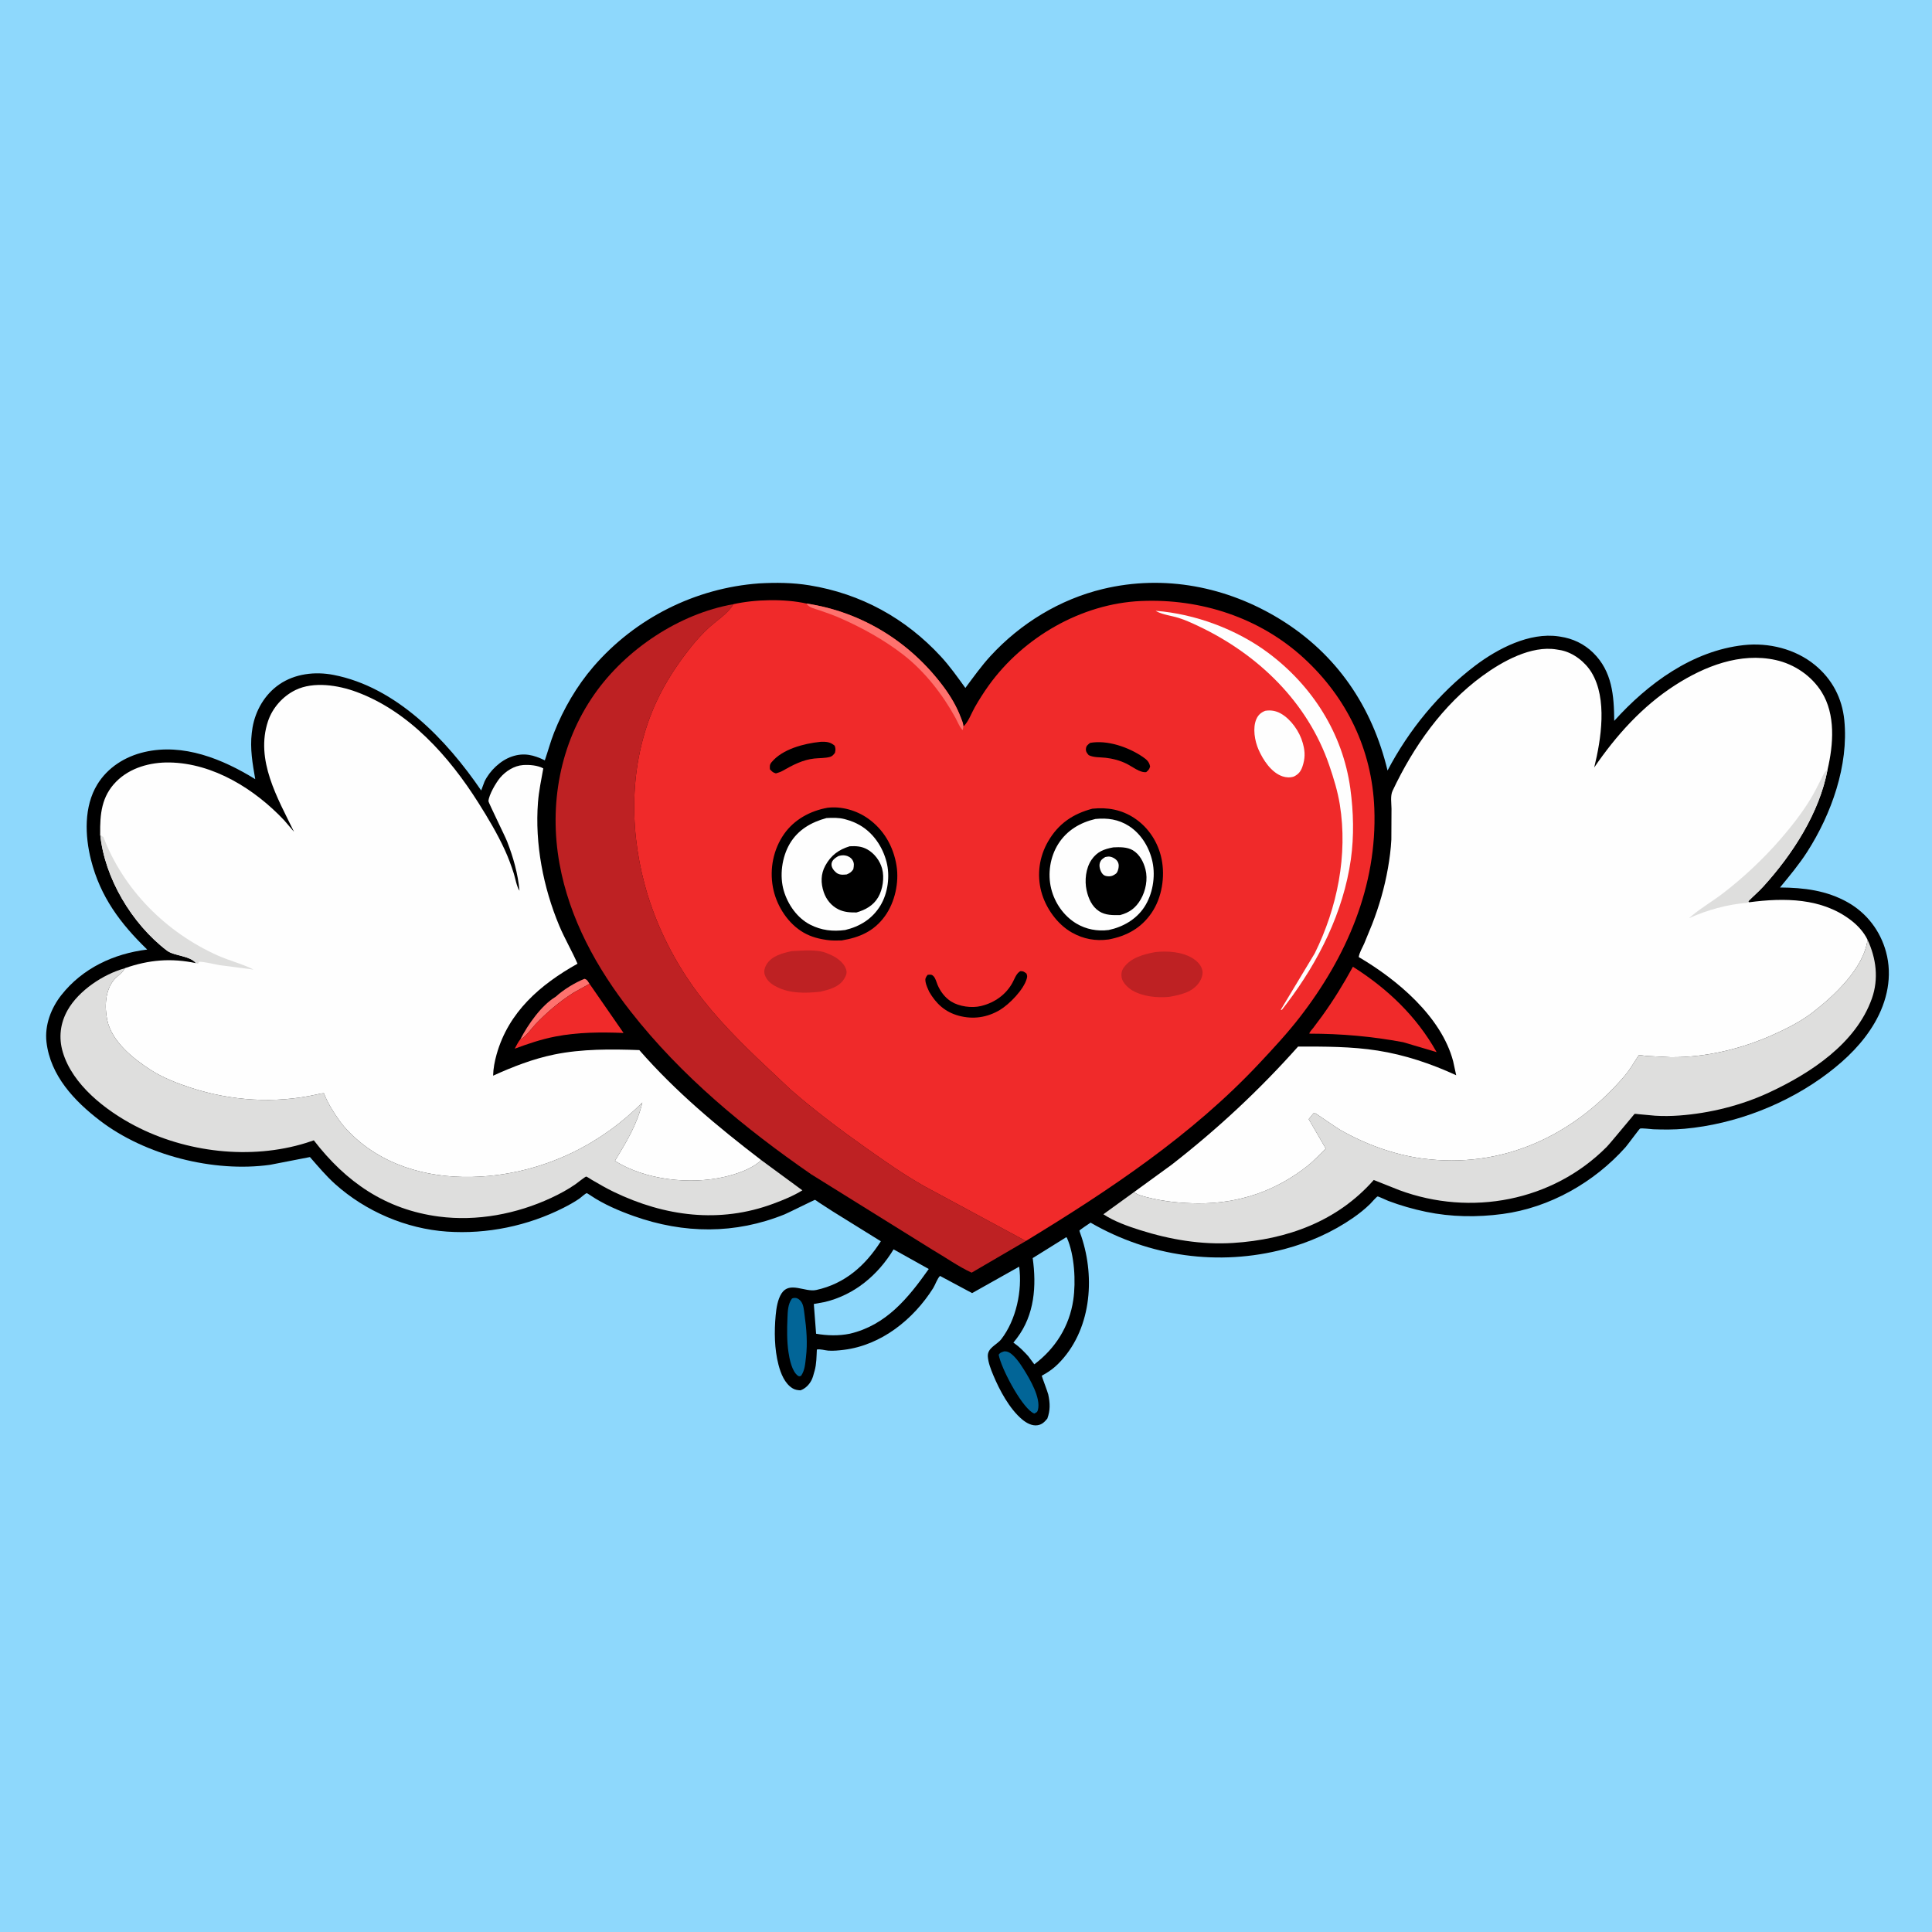
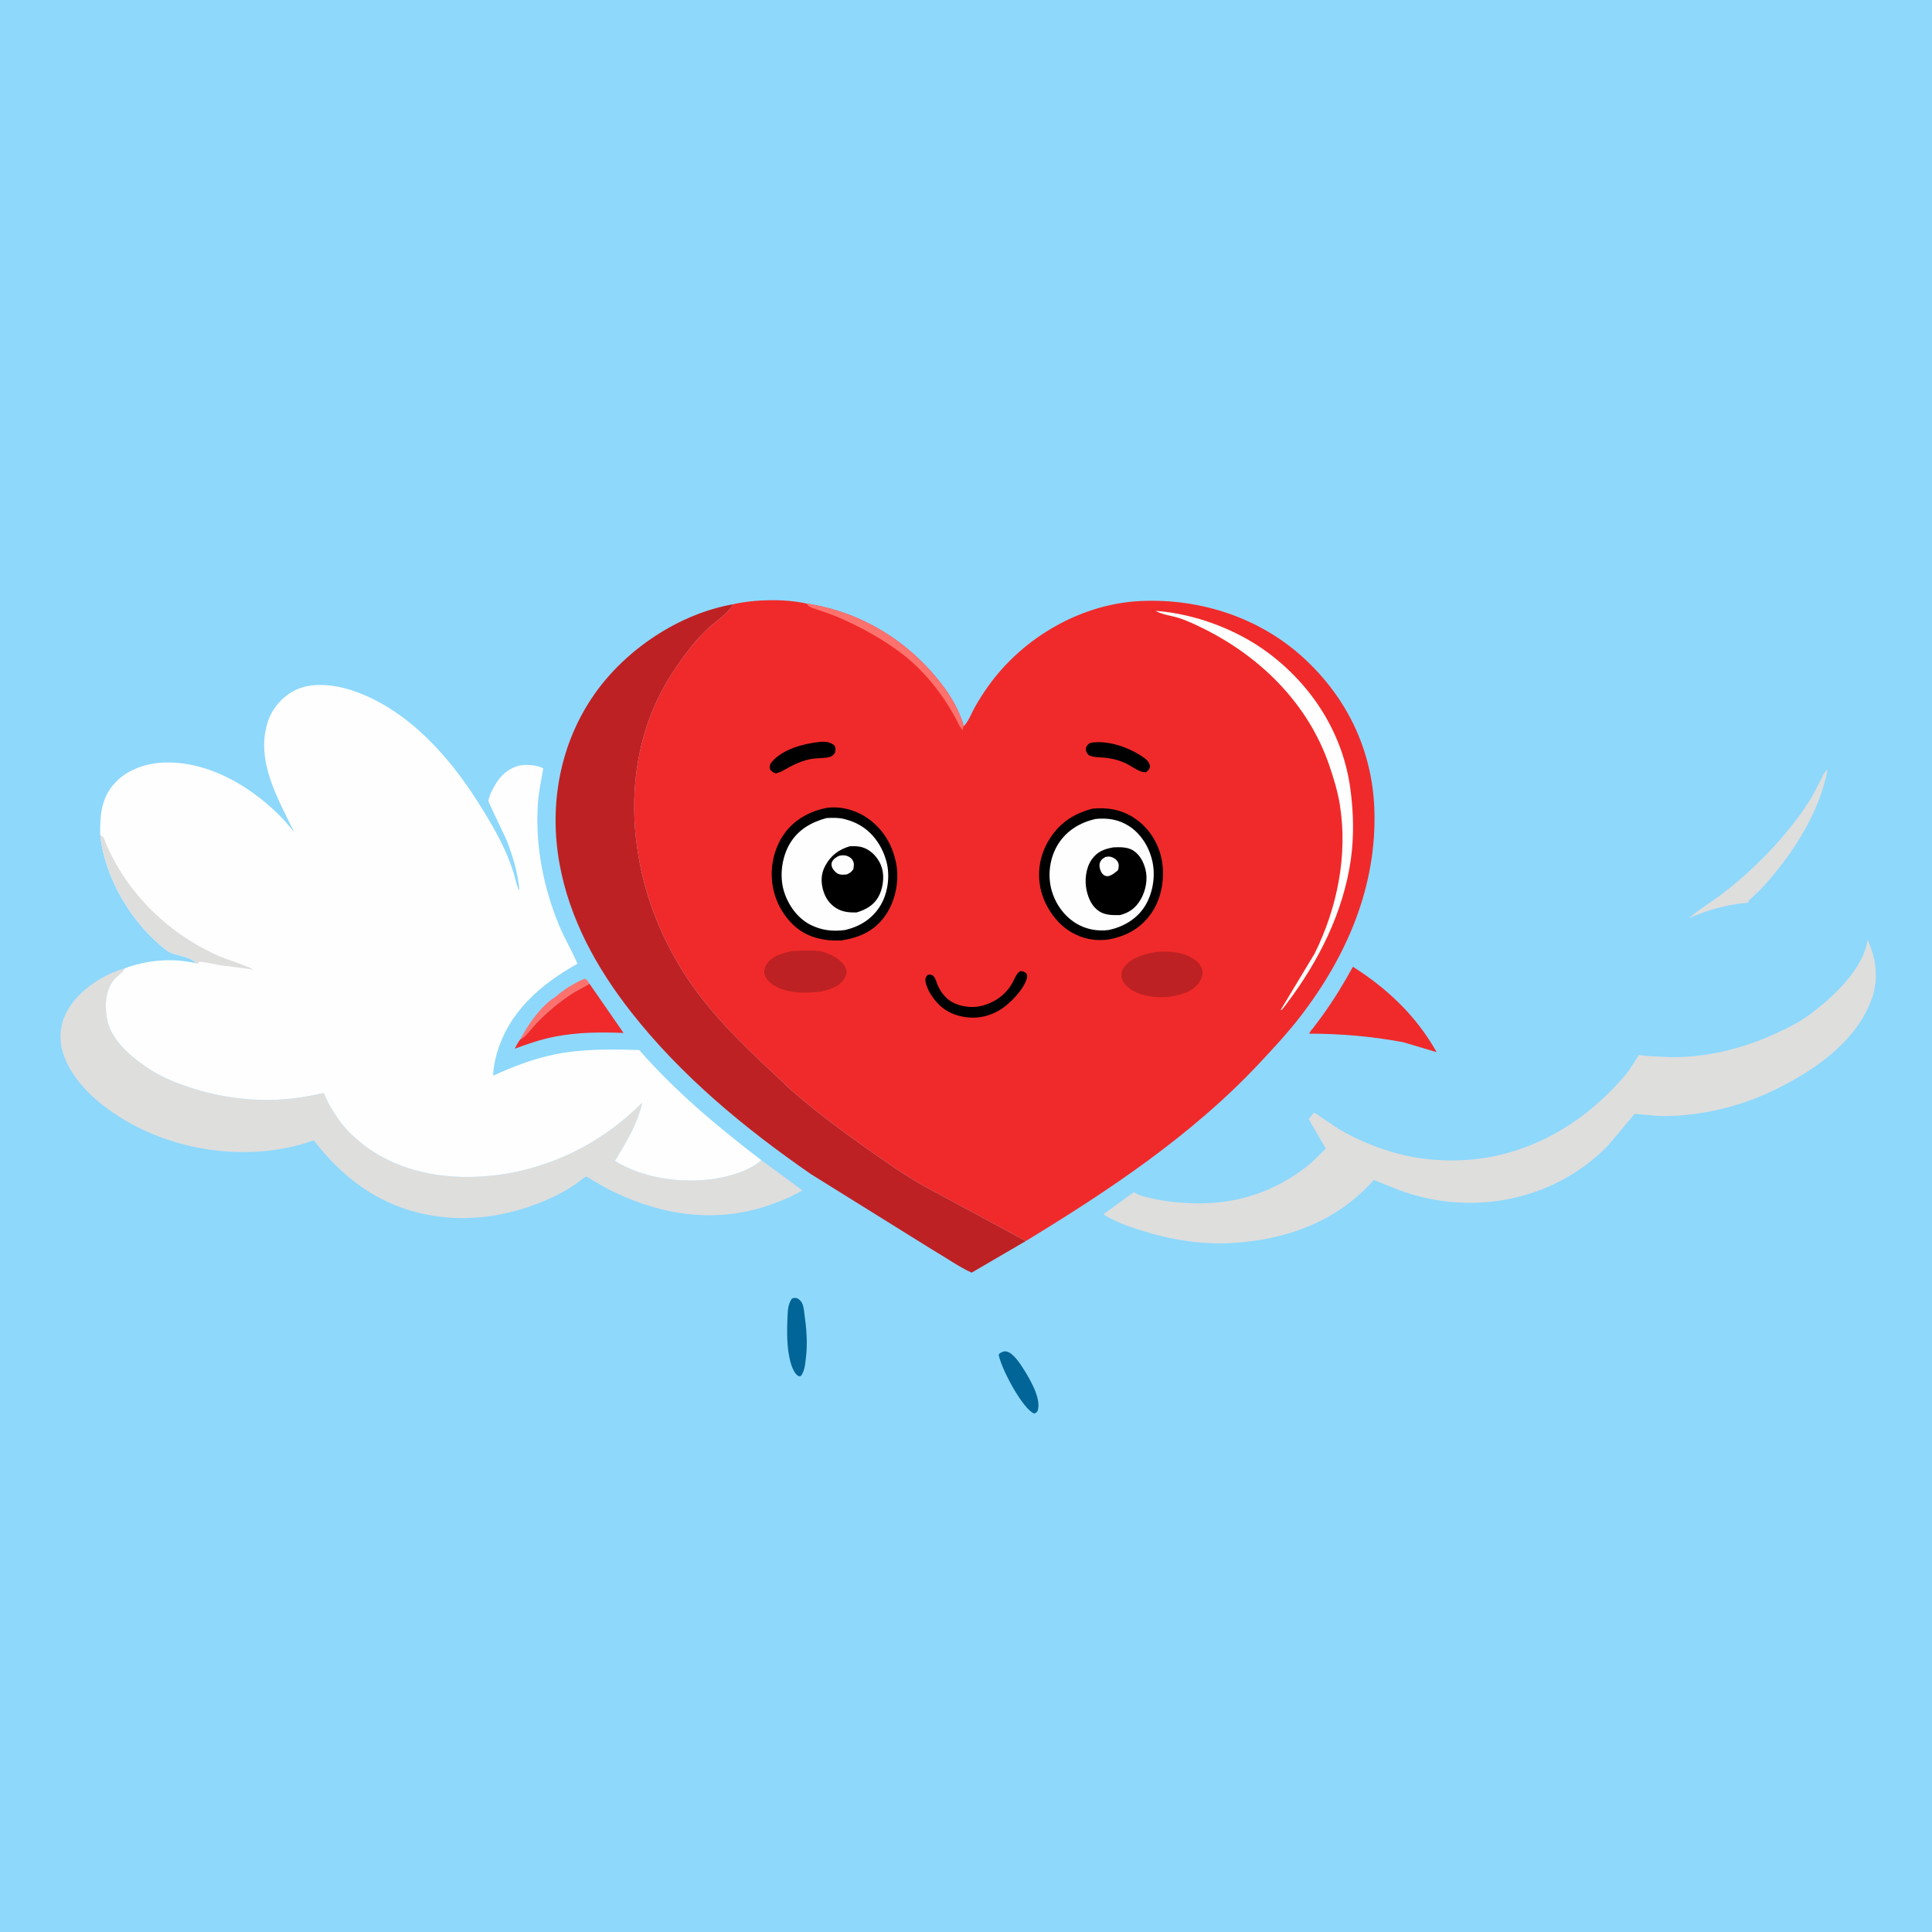
<svg xmlns="http://www.w3.org/2000/svg" version="1.1" style="display: block;" viewBox="0 0 2048 2048" width="1024" height="1024">
  <path transform="translate(0,0)" fill="rgb(142,216,252)" d="M -0 -0 L 2048 0 L 2048 2048 L -0 2048 L -0 -0 z" />
-   <path transform="translate(0,0)" fill="rgb(0,0,0)" d="M 804.635 618.424 C 822.516 617.422 840.288 617.575 858.004 620.457 C 912.571 629.333 959.873 655.306 997.318 695.87 C 1006.79 706.136 1015.15 717.919 1023.32 729.243 C 1031.93 717.731 1040.26 705.955 1050 695.363 C 1081.84 660.742 1123.48 635.296 1169.26 624.318 C 1234.17 608.754 1300.78 621.809 1357.27 656.634 C 1417.01 693.461 1454.57 749.006 1470.86 816.79 C 1493.24 774.063 1525.27 734.716 1563.81 705.572 C 1587.68 687.528 1621.28 670.067 1652.19 674.596 L 1654 674.879 C 1667.24 676.844 1679.2 682.534 1688.79 691.916 C 1709.07 711.743 1710.92 737.511 1711.15 764.146 C 1746.83 724.537 1793.98 689.881 1848.33 683.867 C 1874.8 680.937 1903.15 687.87 1923.97 704.976 C 1942.17 719.926 1952.74 740.049 1955.05 763.441 C 1959.78 811.355 1941.35 862.934 1915.81 902.82 C 1907.28 916.143 1896.91 928.58 1886.85 940.778 C 1912.19 940.926 1936.37 943.892 1958.74 956.546 C 1978.84 967.917 1993.13 986.656 1999.22 1008.87 C 2006.34 1034.8 2000.5 1061.38 1987.24 1084.21 C 1974.97 1105.34 1957.58 1122.41 1938.3 1137.13 C 1895.09 1170.12 1839.87 1191.64 1785.66 1196.54 C 1774.62 1197.53 1763.59 1197.49 1752.53 1197.08 C 1750.2 1196.99 1740.15 1195.62 1738.45 1196.39 C 1737.71 1196.73 1725.09 1213.89 1723.21 1216 C 1689.89 1253.42 1642.63 1280.25 1592.75 1286.88 C 1565.78 1290.47 1538.33 1290.13 1511.65 1284.57 C 1498.03 1281.73 1484.51 1277.88 1471.5 1272.94 C 1470.2 1272.44 1461 1268.12 1460.31 1268.29 C 1459.15 1268.58 1453.6 1275.08 1452.38 1276.26 C 1446.84 1281.66 1440.82 1286.46 1434.47 1290.88 C 1412.51 1306.16 1387.41 1317.25 1361.58 1324.07 C 1291.96 1342.47 1218.27 1332.09 1156.07 1296.06 C 1154.67 1297.07 1144.58 1303.61 1144.2 1304.59 C 1144.13 1304.75 1146.08 1310.08 1146.25 1310.58 C 1161.31 1355.34 1156.5 1411.08 1121.59 1445.84 C 1117.61 1449.8 1113.24 1453.11 1108.43 1455.98 C 1108.07 1456.2 1104.32 1458.3 1104.3 1458.35 C 1104.17 1458.74 1110.65 1475.7 1111.18 1478.17 C 1113.16 1487.37 1113.44 1494.88 1110.21 1503.78 C 1107.18 1507.38 1104.66 1510.05 1099.84 1510.82 C 1094.01 1511.76 1088.02 1508.4 1083.71 1504.82 C 1070.15 1493.58 1059.53 1473.63 1052.85 1457.59 C 1050.39 1451.69 1047.54 1444.41 1047.14 1437.99 C 1046.56 1428.71 1056.68 1425.69 1061.36 1419.64 C 1077.22 1399.17 1083.83 1367.88 1080.35 1342.72 L 1030.47 1370.75 L 996.475 1352.54 C 993.708 1354.98 991.337 1362.09 989.178 1365.51 C 968.24 1398.65 934.222 1425.99 894.458 1430.88 C 889.115 1431.54 883.376 1432.1 878 1431.72 C 874.323 1431.45 869.397 1429.77 865.895 1430.58 C 865.527 1437.91 865.549 1445.74 863.599 1452.83 L 863.114 1454.5 C 862.318 1457.38 861.628 1460.25 860.283 1462.94 C 857.849 1467.81 853.652 1472.03 848.5 1473.82 C 845.499 1473.63 842.837 1473.3 840.21 1471.71 C 831.806 1466.61 827.625 1455.88 825.251 1446.78 C 820.867 1429.97 820.665 1411.52 822.239 1394.32 C 822.927 1386.81 824.342 1377.4 828.5 1371.03 C 837.07 1357.91 853.213 1370.06 865.264 1367.44 C 895.664 1360.84 917.456 1341.42 933.729 1315.8 L 882.865 1284.23 L 868.131 1274.69 C 867.406 1274.21 864.474 1271.97 863.828 1271.88 C 863.481 1271.83 834.957 1285.96 831.74 1287.26 C 779.173 1308.48 725.014 1307.96 671.812 1289.08 C 656.197 1283.54 640.008 1276.6 626.208 1267.36 C 625.837 1267.11 622.3 1264.73 621.98 1264.8 C 620.346 1265.19 615.586 1269.62 613.899 1270.77 C 608.664 1274.32 603.031 1277.43 597.392 1280.3 C 559.574 1299.49 516.246 1308.45 473.938 1305.56 C 430.546 1302.59 387.748 1284.19 355.374 1255.26 C 345.634 1246.55 337.148 1236.34 328.543 1226.53 L 286.24 1234.75 C 226.44 1243.12 154.043 1224.64 106.118 1188.02 C 78.801 1167.14 53.391 1140.24 49.265 1104.56 C 47.212 1086.81 54.16 1068.62 65.024 1054.83 C 87.505 1026.31 120.54 1010.92 156.039 1006.56 C 127.584 979.027 106.362 950.569 96.499 911.681 C 89.986 886.004 88.833 854.979 103.117 831.591 C 114.172 813.491 132.606 801.955 153 797.209 C 194.402 787.574 235.923 804.599 270.559 825.949 C 267.741 809.567 264.881 793.687 266.895 777 L 267.715 771.1 C 270.887 752.98 280.748 736.063 295.974 725.556 C 312.613 714.075 333.991 711.642 353.525 715.42 C 420.11 728.299 473.334 784.062 510.072 837.945 L 513.596 828.51 C 519.051 817.074 530.476 806.084 542.612 801.96 C 555.539 797.568 565.774 800.299 577.53 805.996 C 580.901 796.24 583.564 786.184 587.345 776.58 C 597.162 751.645 611.473 727.086 628.986 706.769 C 673.314 655.343 736.95 623.346 804.635 618.424 z" />
  <path transform="translate(0,0)" fill="rgb(254,114,110)" d="M 589.008 1056.62 C 597.252 1049.08 609.197 1041.74 619.5 1037.6 C 622.574 1038.25 623.169 1040.38 624.924 1042.87 L 607.919 1052.3 C 592.788 1061.99 579.886 1072.9 567.5 1085.88 C 564.011 1089.53 556.178 1100.39 551.587 1101.71 C 559.513 1086.25 573.93 1065.6 589.008 1056.62 z" />
  <path transform="translate(0,0)" fill="rgb(2,101,151)" d="M 1064.41 1432.5 C 1065.47 1432.52 1065.98 1432.48 1066.95 1432.65 C 1073.78 1433.85 1081.58 1445.74 1085.08 1451.35 C 1091.73 1461.97 1103.54 1481.81 1100.24 1494.55 C 1099.57 1497.13 1098.8 1497.06 1096.5 1498.41 C 1095.36 1497.97 1095.14 1497.95 1093.98 1497.16 C 1081.48 1488.64 1061.23 1450.31 1058.64 1436 C 1060.39 1433.57 1061.65 1433.51 1064.41 1432.5 z" />
  <path transform="translate(0,0)" fill="rgb(2,101,151)" d="M 839.536 1376.5 C 840.929 1375.89 841.549 1375.77 843.128 1375.85 C 845.598 1375.97 847.715 1377.77 849.176 1379.67 C 851.902 1383.21 852.219 1389.18 852.819 1393.45 C 854.88 1408.12 856.163 1423.73 854.371 1438.51 C 853.517 1445.57 853.293 1452.44 849.131 1458.5 C 847.826 1458.78 847.232 1459.26 846.015 1458.46 C 839.492 1454.14 836.794 1440.26 835.769 1433.14 C 834.104 1421.59 834.226 1409.13 834.729 1397.48 C 835.041 1390.25 835.066 1382.52 839.536 1376.5 z" />
  <path transform="translate(0,0)" fill="rgb(240,42,42)" d="M 624.924 1042.87 L 660.985 1094.97 C 636.793 1094.03 612.623 1094.14 588.768 1098.76 C 573.741 1101.67 559.918 1106.37 545.623 1111.66 C 547.469 1108.39 549.181 1104.58 551.587 1101.71 C 556.178 1100.39 564.011 1089.53 567.5 1085.88 C 579.886 1072.9 592.788 1061.99 607.919 1052.3 L 624.924 1042.87 z" />
  <path transform="translate(0,0)" fill="rgb(142,216,252)" d="M 1130.22 1311.5 L 1130.99 1312.13 C 1139.06 1330.28 1140.58 1358.53 1137.73 1377.94 C 1133.63 1405.92 1118.74 1429.45 1096.43 1446.24 L 1089.83 1437.43 C 1085.28 1432.57 1080.91 1427.92 1075.43 1424.08 L 1074.22 1423.25 L 1078.08 1418.35 C 1096.69 1393.66 1098.84 1363.11 1094.7 1333.63 L 1130.22 1311.5 z" />
  <path transform="translate(0,0)" fill="rgb(142,216,252)" d="M 947.221 1324.37 L 984.525 1345.19 C 962.675 1376.08 939.441 1404.7 900.907 1413.78 C 889.09 1416.2 876.945 1415.87 865.098 1413.82 L 862.688 1382.29 L 874.395 1380.16 C 905.843 1372.59 930.66 1351.66 947.221 1324.37 z" />
  <path transform="translate(0,0)" fill="rgb(240,42,42)" d="M 1434.15 1024.78 C 1470.83 1048.05 1501.51 1077.16 1522.88 1115.31 L 1487.43 1104.78 C 1454.05 1098.56 1421.89 1095.76 1387.92 1095.72 C 1388.24 1093.77 1390.75 1091.34 1392.02 1089.72 L 1401.33 1077.24 C 1413.53 1060.37 1424.17 1043.05 1434.15 1024.78 z" />
  <path transform="translate(0,0)" fill="rgb(222,222,221)" d="M 806.94 1229.74 L 850.551 1261.8 C 841.005 1267.71 830.404 1272.01 819.911 1275.92 C 762.843 1297.18 704.661 1289.48 650.656 1263.46 C 642.68 1259.62 635.059 1255.16 627.413 1250.71 C 626.538 1250.2 622.101 1247.22 621.413 1247.21 C 620.418 1247.2 611.46 1254.33 610.15 1255.25 C 602.029 1260.91 593.361 1265.59 584.396 1269.76 C 547.578 1286.92 505.569 1294.9 465.137 1289.59 C 408.85 1282.19 366.738 1253.08 332.653 1208.79 L 324.567 1211.5 C 265.71 1229.78 196.969 1221.67 142.697 1193.19 C 112.015 1177.08 76.787 1149.94 66.532 1115.18 C 62.006 1099.84 63.882 1084.55 71.721 1070.72 C 83.494 1049.94 109.599 1032.64 132.308 1026.41 L 131.533 1027.78 C 129.037 1031.97 124.067 1034.81 120.901 1038.58 C 111.437 1049.84 110.784 1067.31 113.639 1081.08 C 118.393 1104.02 141.019 1122.09 159.741 1134.14 C 172.572 1142.4 187.59 1148.26 202.059 1153 C 244.839 1167.02 291.606 1170.03 335.697 1160.19 C 338.306 1159.6 340.625 1158.99 343.308 1158.88 C 347.537 1169.54 353.006 1178.25 359.623 1187.63 C 365.508 1195.97 374.103 1204.45 382 1210.89 C 420.068 1241.94 469.869 1251.06 517.834 1246.59 C 580.027 1240.8 637.115 1212.82 680.89 1168.72 C 675.434 1192.15 664.049 1210.29 651.869 1230.61 C 684.066 1250.88 731.498 1256 768.168 1247.5 C 780.883 1244.55 797.53 1238.99 806.94 1229.74 z" />
  <path transform="translate(0,0)" fill="rgb(222,222,221)" d="M 1979.65 996.13 C 1988.86 1015.86 1991.67 1037.66 1984.25 1058.55 C 1967.3 1106.21 1919.25 1137.64 1875.38 1158.06 C 1845.86 1171.8 1812.4 1180.13 1779.97 1182.5 C 1771.58 1183.11 1762.91 1183.23 1754.5 1182.7 L 1737.1 1181.09 C 1736.16 1181.03 1733.34 1180.53 1732.64 1180.82 C 1732.42 1180.92 1706.9 1212 1703.16 1215.77 C 1645.75 1273.54 1559.03 1289.68 1483.33 1261.61 L 1456.23 1250.83 C 1417.64 1294.67 1364.37 1313.97 1307.12 1317.58 C 1273.58 1319.69 1240.4 1314.05 1208.47 1303.95 C 1195.64 1299.89 1180.86 1294.66 1169.63 1287.17 L 1202.04 1263.71 C 1206.48 1266.99 1211.87 1268.1 1217.13 1269.43 C 1234.31 1273.78 1252.3 1275.47 1270 1275.61 C 1312.84 1275.94 1351.92 1262.75 1385.64 1236.2 C 1392.64 1230.69 1398.98 1223.77 1405.37 1217.54 L 1387.29 1186.36 L 1392.29 1180.17 C 1392.64 1179.9 1393.07 1179.56 1393.51 1179.63 C 1394.01 1179.71 1417.45 1195.86 1420.29 1197.48 C 1446.92 1212.71 1477.03 1223.91 1507.5 1228.02 C 1592.25 1239.47 1667.94 1204.08 1722.41 1140.19 C 1727.36 1134.39 1731.23 1127.64 1735.4 1121.28 C 1735.47 1121.17 1737.19 1118.55 1737.19 1118.55 C 1738.14 1118.2 1743.67 1119.22 1744.97 1119.33 L 1771 1120.67 C 1808.31 1121.02 1846.43 1111.83 1880.22 1096.54 C 1894.78 1089.95 1908.9 1082.88 1921.61 1073.07 C 1944.54 1055.39 1975.79 1026.18 1979.65 996.13 z" />
  <path transform="translate(0,0)" fill="rgb(190,33,35)" d="M 1087.43 1315.52 L 1029.98 1349.07 C 1015.96 1342.67 1002.07 1332.7 988.618 1324.9 L 860.024 1244.9 C 789.234 1195.99 721.872 1140.36 668.636 1072.35 C 632.362 1026.02 603.614 973.853 593.07 915.368 C 581.808 852.901 593.508 788.167 630.184 735.785 C 663.437 688.292 719.941 650.57 777.228 640.518 L 776.823 641.333 C 772.17 649.896 758.515 658.758 751.054 665.714 C 744.673 671.664 738.621 678.222 733.156 685.03 C 718.763 702.961 705.633 722.68 695.969 743.582 C 667.88 804.337 666.237 873.739 683.395 937.673 C 692.903 973.101 708.557 1006.79 728.846 1037.34 C 749.626 1068.62 775.864 1095.87 802.876 1121.8 L 838.009 1154.93 C 863.326 1177.02 890.567 1197.49 918 1216.89 C 938.164 1231.15 958.631 1245.54 980.183 1257.65 L 1087.43 1315.52 z" />
  <path transform="translate(0,0)" fill="rgb(254,254,254)" d="M 106.193 884.131 C 105.932 863.012 107.551 844.232 123.327 828.401 C 137.972 813.705 159.396 807.919 179.676 808.256 C 226.155 809.028 270.104 836.498 301.208 869.517 L 311.689 881.74 C 294.282 846.026 270.409 805.707 284.104 764.519 C 288.822 750.332 299.821 738 313.262 731.457 C 332.478 722.104 358.583 726.328 377.856 733.454 C 433.705 754.101 476.18 801.969 507.153 851.037 C 517.338 867.172 527.133 883.591 535.112 900.952 C 538.845 909.076 541.983 917.579 544.691 926.095 C 546.223 930.913 547.8 940.279 550.688 944.191 C 549.033 926.148 544.092 908.796 537.536 891.932 C 535.414 886.475 517.721 850.607 517.787 849.317 C 518.13 842.629 525.815 829.56 530.093 824.488 C 536.078 817.393 545.103 811.655 554.5 810.994 C 561.146 810.526 570.022 811.257 575.909 814.524 C 573.8 826.399 571.218 838.405 570.287 850.437 C 566.887 894.379 575.848 940.695 592.782 981.177 C 598.575 995.024 606.236 1007.89 612.182 1021.58 C 572.798 1043.64 539.116 1072.6 526.422 1117.69 C 524.396 1124.89 522.868 1132.78 522.718 1140.27 C 543.658 1130.75 564.961 1122.45 587.572 1117.81 C 616.914 1111.8 647.946 1112.07 677.703 1113.15 C 716.245 1157.28 760.543 1194.24 806.94 1229.74 C 797.53 1238.99 780.883 1244.55 768.168 1247.5 C 731.498 1256 684.066 1250.88 651.869 1230.61 C 664.049 1210.29 675.434 1192.15 680.89 1168.72 C 637.115 1212.82 580.027 1240.8 517.834 1246.59 C 469.869 1251.06 420.068 1241.94 382 1210.89 C 374.103 1204.45 365.508 1195.97 359.623 1187.63 C 353.006 1178.25 347.537 1169.54 343.308 1158.88 C 340.625 1158.99 338.306 1159.6 335.697 1160.19 C 291.606 1170.03 244.839 1167.02 202.059 1153 C 187.59 1148.26 172.572 1142.4 159.741 1134.14 C 141.019 1122.09 118.393 1104.02 113.639 1081.08 C 110.784 1067.31 111.437 1049.84 120.901 1038.58 C 124.067 1034.81 129.037 1031.97 131.533 1027.78 L 132.308 1026.41 L 132.411 1026.29 C 157.816 1017.42 181.468 1015.39 207.737 1021 C 201.23 1012.84 184.654 1013.54 176.901 1007.62 C 139.822 979.311 110.678 930.676 106.193 884.131 z" />
  <path transform="translate(0,0)" fill="rgb(222,222,221)" d="M 106.193 884.131 C 107.486 885.848 107.524 886.312 109.587 887.168 C 130.988 943.426 176.235 988.475 230.938 1012.92 C 243.12 1018.36 257.113 1021.78 268.754 1027.79 L 233.059 1023.14 C 225.884 1021.95 218.046 1019.62 210.844 1019.5 L 209.907 1021.75 L 207.737 1021 C 201.23 1012.84 184.654 1013.54 176.901 1007.62 C 139.822 979.311 110.678 930.676 106.193 884.131 z" />
-   <path transform="translate(0,0)" fill="rgb(254,254,254)" d="M 1202.04 1263.71 L 1242.08 1234.6 C 1290.83 1196.63 1334.92 1155.54 1376.03 1109.4 C 1403.91 1109.35 1432.82 1109.31 1460.39 1113.66 C 1489.25 1118.21 1517.17 1127.6 1543.63 1139.82 L 1540.39 1124.93 C 1527.9 1077.56 1480.73 1038.18 1440.33 1014.53 C 1440.99 1009.84 1444.1 1004.7 1446.06 1000.35 L 1454.5 979.78 C 1462 960.476 1467.68 940.823 1471.26 920.411 C 1473.01 910.421 1474.39 900.09 1474.89 889.961 L 1475.05 857.204 C 1474.99 851.216 1473.65 843.656 1476.23 838.195 C 1498.31 791.473 1529.27 747.248 1571.53 716.423 C 1592.51 701.124 1623.11 683.958 1650.12 688.489 L 1652 688.812 L 1654.81 689.275 C 1667.85 691.934 1680.32 701.642 1687.15 712.921 C 1704.04 740.796 1697.26 783.762 1689.93 813.568 C 1713.13 779.669 1740.79 748.766 1775.61 726.361 C 1806.83 706.266 1844.71 691.348 1882.32 699.65 C 1902.04 704.003 1920.2 716.295 1930.96 733.468 C 1945.99 757.465 1943.47 789.317 1937.32 815.676 C 1928.71 861.638 1900.35 905.388 1869.32 939.586 C 1864.18 945.253 1858.47 950.042 1853.19 955.455 L 1854.11 956.462 C 1891.24 951.554 1931.41 951.658 1962.47 975.785 C 1969.45 981.204 1975.79 988.141 1979.65 996.13 C 1975.79 1026.18 1944.54 1055.39 1921.61 1073.07 C 1908.9 1082.88 1894.78 1089.95 1880.22 1096.54 C 1846.43 1111.83 1808.31 1121.02 1771 1120.67 L 1744.97 1119.33 C 1743.67 1119.22 1738.14 1118.2 1737.19 1118.55 C 1737.19 1118.55 1735.47 1121.17 1735.4 1121.28 C 1731.23 1127.64 1727.36 1134.39 1722.41 1140.19 C 1667.94 1204.08 1592.25 1239.47 1507.5 1228.02 C 1477.03 1223.91 1446.92 1212.71 1420.29 1197.48 C 1417.45 1195.86 1394.01 1179.71 1393.51 1179.63 C 1393.07 1179.56 1392.64 1179.9 1392.29 1180.17 L 1387.29 1186.36 L 1405.37 1217.54 C 1398.98 1223.77 1392.64 1230.69 1385.64 1236.2 C 1351.92 1262.75 1312.84 1275.94 1270 1275.61 C 1252.3 1275.47 1234.31 1273.78 1217.13 1269.43 C 1211.87 1268.1 1206.48 1266.99 1202.04 1263.71 z" />
  <path transform="translate(0,0)" fill="rgb(222,222,221)" d="M 1854.11 956.462 C 1853.91 956.689 1852.14 957.015 1852 957.027 C 1830.89 958.758 1809.7 964.603 1790.37 973.354 C 1801.42 963.492 1814.36 956.159 1826.13 947.173 C 1847.8 930.631 1869.55 910.11 1887.46 889.475 C 1898.73 876.486 1910.43 861.503 1919.37 846.754 C 1923.32 840.231 1926.79 833.043 1930.3 826.262 C 1932.38 822.246 1933.51 818.459 1937.32 815.676 C 1928.71 861.638 1900.35 905.388 1869.32 939.586 C 1864.18 945.253 1858.47 950.042 1853.19 955.455 L 1854.11 956.462 z" />
  <path transform="translate(0,0)" fill="rgb(240,42,42)" d="M 1021.22 769.949 L 1022.03 769.297 C 1026.55 764.917 1030.01 755.568 1033.21 749.93 C 1037.76 741.897 1042.69 734.148 1048.07 726.647 C 1084.76 675.559 1146.34 639.838 1209.62 637.088 C 1272.7 634.347 1335.35 654.652 1382.23 697.753 C 1427.77 739.618 1454.45 794.875 1456.84 856.99 C 1460.01 939.289 1427.47 1014.22 1377.8 1078.34 C 1364.57 1095.41 1349.59 1111.53 1334.83 1127.28 C 1263.72 1203.16 1175.78 1261.79 1087.43 1315.52 L 980.183 1257.65 C 958.631 1245.54 938.164 1231.15 918 1216.89 C 890.567 1197.49 863.326 1177.02 838.009 1154.93 L 802.876 1121.8 C 775.864 1095.87 749.626 1068.62 728.846 1037.34 C 708.557 1006.79 692.903 973.101 683.395 937.673 C 666.237 873.739 667.88 804.337 695.969 743.582 C 705.633 722.68 718.763 702.961 733.156 685.03 C 738.621 678.222 744.673 671.664 751.054 665.714 C 758.515 658.758 772.17 649.896 776.823 641.333 L 777.228 640.518 C 800.05 635.281 831.949 634.599 854.865 639.77 C 913.837 648.699 965.247 680.76 1000.58 728.52 C 1007.79 738.264 1014.13 749.011 1018.41 760.375 C 1019.57 763.435 1021.09 766.647 1021.22 769.949 z" />
  <path transform="translate(0,0)" fill="rgb(0,0,0)" d="M 1155.49 787.5 C 1173.94 784.161 1196.37 792.062 1211.45 802.388 C 1215.6 805.227 1218.22 807.567 1219.16 812.5 C 1218.36 815.597 1217.31 816.454 1215.02 818.5 C 1208.56 819.405 1199.91 812.356 1194.04 809.5 C 1187.07 806.107 1179.75 804.167 1172.08 803.283 C 1166.19 802.605 1159.46 803.161 1154.09 800.5 C 1152.41 798.541 1150.91 796.821 1151.11 794 C 1151.36 790.44 1153.06 789.6 1155.49 787.5 z" />
  <path transform="translate(0,0)" fill="rgb(0,0,0)" d="M 869.542 786.393 L 870.287 786.319 C 876.241 786.157 880.291 786.584 884.836 790.5 C 885.876 793.838 885.812 794.555 885.104 798 C 883.64 799.938 882.366 801.61 879.894 802.324 C 874.837 803.784 868.539 803.511 863.263 804.064 C 851.066 805.343 840.167 811.034 829.708 817.043 C 827.39 818.382 825.043 819.066 822.5 819.828 C 819.118 818.857 818.542 817.972 816.16 815.5 C 815.981 812.244 815.734 810.584 817.904 807.966 C 829.499 793.981 852.305 788.161 869.542 786.393 z" />
  <path transform="translate(0,0)" fill="rgb(254,114,110)" d="M 854.865 639.77 C 913.837 648.699 965.247 680.76 1000.58 728.52 C 1007.79 738.264 1014.13 749.011 1018.41 760.375 C 1019.57 763.435 1021.09 766.647 1021.22 769.949 L 1020.66 773.806 C 1018.26 772.94 1014.34 763.714 1012.88 761.03 C 999.272 736.127 980.083 711.555 957.578 694.088 C 937.279 678.332 913.615 665.261 890.082 654.977 C 882.956 651.862 875.688 649.356 868.335 646.834 C 863.551 645.193 857.689 644.285 854.865 639.77 z" />
  <path transform="translate(0,0)" fill="rgb(0,0,0)" d="M 1081.44 1029.5 C 1084.75 1029.34 1085.53 1030.06 1088.1 1032 C 1088.91 1034.28 1089.08 1034.89 1088.42 1037.32 C 1085.28 1048.94 1069.99 1064.58 1059.87 1070.62 C 1046.38 1078.66 1031.47 1080.83 1016.27 1076.7 C 1001.8 1072.77 992.295 1063.98 984.945 1051.26 C 983.531 1048.19 981.793 1044.35 981.14 1041 C 980.464 1037.53 981.237 1035.98 983.33 1033.37 C 986.273 1033.13 987.624 1032.64 989.811 1035.1 C 991.743 1037.28 992.682 1041.12 993.768 1043.77 C 996.677 1050.86 1001.74 1057.58 1008.3 1061.68 C 1016.78 1066.99 1030.1 1068.81 1039.87 1066.44 L 1041 1066.14 C 1054.69 1062.62 1066.61 1054.08 1073.36 1041.54 C 1075.2 1038.12 1077.04 1032.97 1080.09 1030.52 L 1081.44 1029.5 z" />
-   <path transform="translate(0,0)" fill="rgb(254,254,254)" d="M 1341.15 753.5 C 1346.93 752.513 1352.48 753.437 1357.62 756.313 C 1368.47 762.387 1377.7 775.588 1380.96 787.556 L 1381.33 788.972 C 1383.6 797.287 1383.46 804.282 1380.68 812.501 C 1378.91 817.723 1376.44 820.79 1371.5 823.19 C 1367.65 824.483 1363.33 824.254 1359.5 822.959 C 1347.59 818.926 1338.88 805.575 1334.05 794.5 C 1330.07 785.369 1327.65 771.598 1331.84 762.175 C 1333.79 757.789 1336.77 755.242 1341.15 753.5 z" />
  <path transform="translate(0,0)" fill="rgb(190,33,35)" d="M 839.118 1008.24 C 850.476 1007.79 865.55 1005.99 876.127 1010.28 L 878 1011.06 C 881.596 1012.55 884.89 1014.06 888.008 1016.42 L 889 1017.19 C 892.525 1019.88 895.652 1023.51 896.977 1027.83 C 898.156 1031.67 896.634 1034.64 894.663 1037.86 C 889.422 1046.42 878.759 1049.07 869.686 1051.24 C 854.21 1052.92 837.836 1053.39 823.502 1046.22 C 817.582 1043.26 812.56 1039.42 810.56 1032.85 C 809.546 1029.51 810.601 1025.62 812.34 1022.68 C 817.913 1013.24 829.241 1010.5 839.118 1008.24 z" />
  <path transform="translate(0,0)" fill="rgb(190,33,35)" d="M 1224.64 1009.25 C 1237.61 1007.8 1253.69 1008.9 1264.88 1016.21 C 1269.39 1019.16 1273.65 1023.51 1274.62 1029.02 C 1275.3 1032.89 1273.6 1037.8 1271.48 1040.99 C 1264.19 1052 1251.48 1054.48 1239.39 1056.73 C 1226.58 1057.89 1211.63 1056.47 1200.36 1049.92 C 1195.97 1047.37 1190 1041.75 1189.04 1036.5 C 1188.35 1032.77 1188.85 1029.14 1191.01 1026 C 1198.44 1015.2 1212.48 1011.51 1224.64 1009.25 z" />
  <path transform="translate(0,0)" fill="rgb(254,254,254)" d="M 1225.09 647.5 C 1266.78 650.666 1311.08 667.165 1344.54 692.188 C 1391.17 727.049 1423.41 777.618 1431.38 835.705 C 1434.78 860.46 1435.46 886.21 1431.96 911 C 1424.03 966.982 1397.85 1019.06 1364.02 1063.73 L 1358.83 1070.5 L 1357.61 1070.5 L 1393.68 1010.58 C 1417.56 962.312 1428.9 906.311 1420.25 852.774 C 1417.99 838.741 1413.66 824.717 1409.07 811.277 C 1386.2 744.396 1333.69 693.676 1270.5 663.759 C 1263.61 660.5 1256.44 657.195 1249.15 654.937 C 1241.79 652.656 1232.72 651.678 1225.97 648.044 L 1225.09 647.5 z" />
  <path transform="translate(0,0)" fill="rgb(0,0,0)" d="M 1157.96 857.253 C 1174 855.585 1188.83 858.221 1202.45 867.201 C 1217.44 877.081 1227.75 892.996 1231.32 910.546 C 1235.15 929.364 1231.74 951.437 1220.84 967.5 C 1209.72 983.871 1194.32 992.236 1175.23 995.876 C 1161.36 997.712 1148.7 995.523 1136.4 988.619 C 1120.67 979.799 1108.36 962.368 1103.79 945.062 C 1099 926.937 1101.7 908.041 1111.09 891.832 C 1121.92 873.15 1137.35 862.684 1157.96 857.253 z" />
  <path transform="translate(0,0)" fill="rgb(254,254,254)" d="M 1161.21 868.141 C 1173.89 866.879 1185.68 868.54 1196.62 875.549 C 1209.84 884.03 1218.52 898.555 1221.71 913.751 C 1225.03 929.516 1221.84 948.085 1213.01 961.548 C 1204.44 974.599 1190.25 982.727 1175.24 985.839 C 1163.38 987.391 1151.28 985.161 1141 978.99 C 1127.6 970.949 1117.98 957.04 1114.28 941.915 C 1110.41 926.107 1113.13 908.248 1121.88 894.494 C 1130.96 880.209 1145.02 871.912 1161.21 868.141 z" />
  <path transform="translate(0,0)" fill="rgb(0,0,0)" d="M 1180.21 898.238 C 1186.84 897.889 1194.88 897.802 1200.78 901.274 C 1208.01 905.534 1212.25 913.689 1214.26 921.623 C 1216.9 932.038 1214.51 944.258 1209.19 953.433 C 1203.98 962.428 1197.3 967.393 1187.28 970.045 C 1179.59 970.16 1171.72 970.317 1165 965.889 C 1157.45 960.917 1153.72 952.332 1151.84 943.772 C 1149.55 933.397 1150.96 920.412 1156.99 911.5 C 1162.86 902.827 1170.3 900.028 1180.21 898.238 z" />
-   <path transform="translate(0,0)" fill="rgb(254,254,254)" d="M 1171.61 908.5 C 1173.04 908.238 1174.53 907.894 1176 908.028 C 1179.18 908.316 1183.02 910.484 1184.69 913.255 C 1186.4 916.1 1186.07 919.444 1185.07 922.5 C 1183.91 926.061 1182.56 926.572 1179.5 928.19 C 1177.43 929.113 1174.51 929.118 1172.31 928.572 C 1170.42 928.101 1169.13 927.072 1168.06 925.489 C 1166.14 922.649 1164.76 917.876 1165.96 914.5 C 1167.1 911.286 1168.89 910.175 1171.61 908.5 z" />
+   <path transform="translate(0,0)" fill="rgb(254,254,254)" d="M 1171.61 908.5 C 1173.04 908.238 1174.53 907.894 1176 908.028 C 1179.18 908.316 1183.02 910.484 1184.69 913.255 C 1186.4 916.1 1186.07 919.444 1185.07 922.5 C 1177.43 929.113 1174.51 929.118 1172.31 928.572 C 1170.42 928.101 1169.13 927.072 1168.06 925.489 C 1166.14 922.649 1164.76 917.876 1165.96 914.5 C 1167.1 911.286 1168.89 910.175 1171.61 908.5 z" />
  <path transform="translate(0,0)" fill="rgb(0,0,0)" d="M 877.178 856.266 C 892.014 854.453 907.895 859.006 920.05 867.586 C 936.936 879.507 947.058 897.302 950.345 917.565 C 953.234 935.372 948.654 956.435 938.05 971.132 C 926.49 987.154 911.178 993.774 892.239 996.889 C 886.988 997.005 881.818 997.17 876.601 996.415 L 875 996.169 C 865.574 994.768 856.998 992.109 849.006 986.829 C 833.501 976.588 822.578 958.466 819.275 940.304 C 815.727 920.796 819.809 900.311 831.204 884.036 C 841.977 868.651 859.002 859.52 877.178 856.266 z" />
  <path transform="translate(0,0)" fill="rgb(254,254,254)" d="M 876.08 867.183 C 882.458 866.802 888.983 866.643 895.201 868.265 L 897 868.766 C 902.164 870.169 906.843 872.072 911.477 874.74 C 925.851 883.019 935.659 897.819 939.76 913.654 C 943.613 928.529 941.264 946.762 933.257 959.939 C 924.736 973.962 911.674 982.109 895.86 985.86 C 882.838 987.585 870.749 986.269 858.905 980.21 C 845.104 973.149 835.256 958.991 830.884 944.345 C 826.146 928.473 828.799 908.629 837.2 894.374 C 845.947 879.533 859.958 871.574 876.08 867.183 z" />
  <path transform="translate(0,0)" fill="rgb(0,0,0)" d="M 900.722 897.079 C 907.458 896.754 913.346 897.007 919.438 900.44 C 926.987 904.693 932.837 912.519 935.089 920.851 C 937.622 930.227 935.794 942.807 930.917 951.128 C 925.736 959.966 917.401 964.488 907.913 967.254 C 901.167 967.293 895.09 967.041 888.901 964.028 C 881.352 960.352 875.896 953.67 873.219 945.768 C 869.961 936.154 869.953 926.502 874.916 917.5 C 880.884 906.674 888.997 900.672 900.722 897.079 z" />
  <path transform="translate(0,0)" fill="rgb(254,254,254)" d="M 888.663 907.5 C 891.078 906.76 893.21 906.454 895.716 906.795 C 898.791 907.212 901.94 908.953 903.623 911.61 C 905.733 914.942 905.232 917.861 904.517 921.5 C 902.378 924.529 900.893 925.521 897.5 926.964 C 893.457 927.327 889.616 927.703 886.315 924.913 C 883.713 922.713 881.05 919.284 881.467 915.632 C 881.922 911.644 885.547 909.336 888.663 907.5 z" />
</svg>